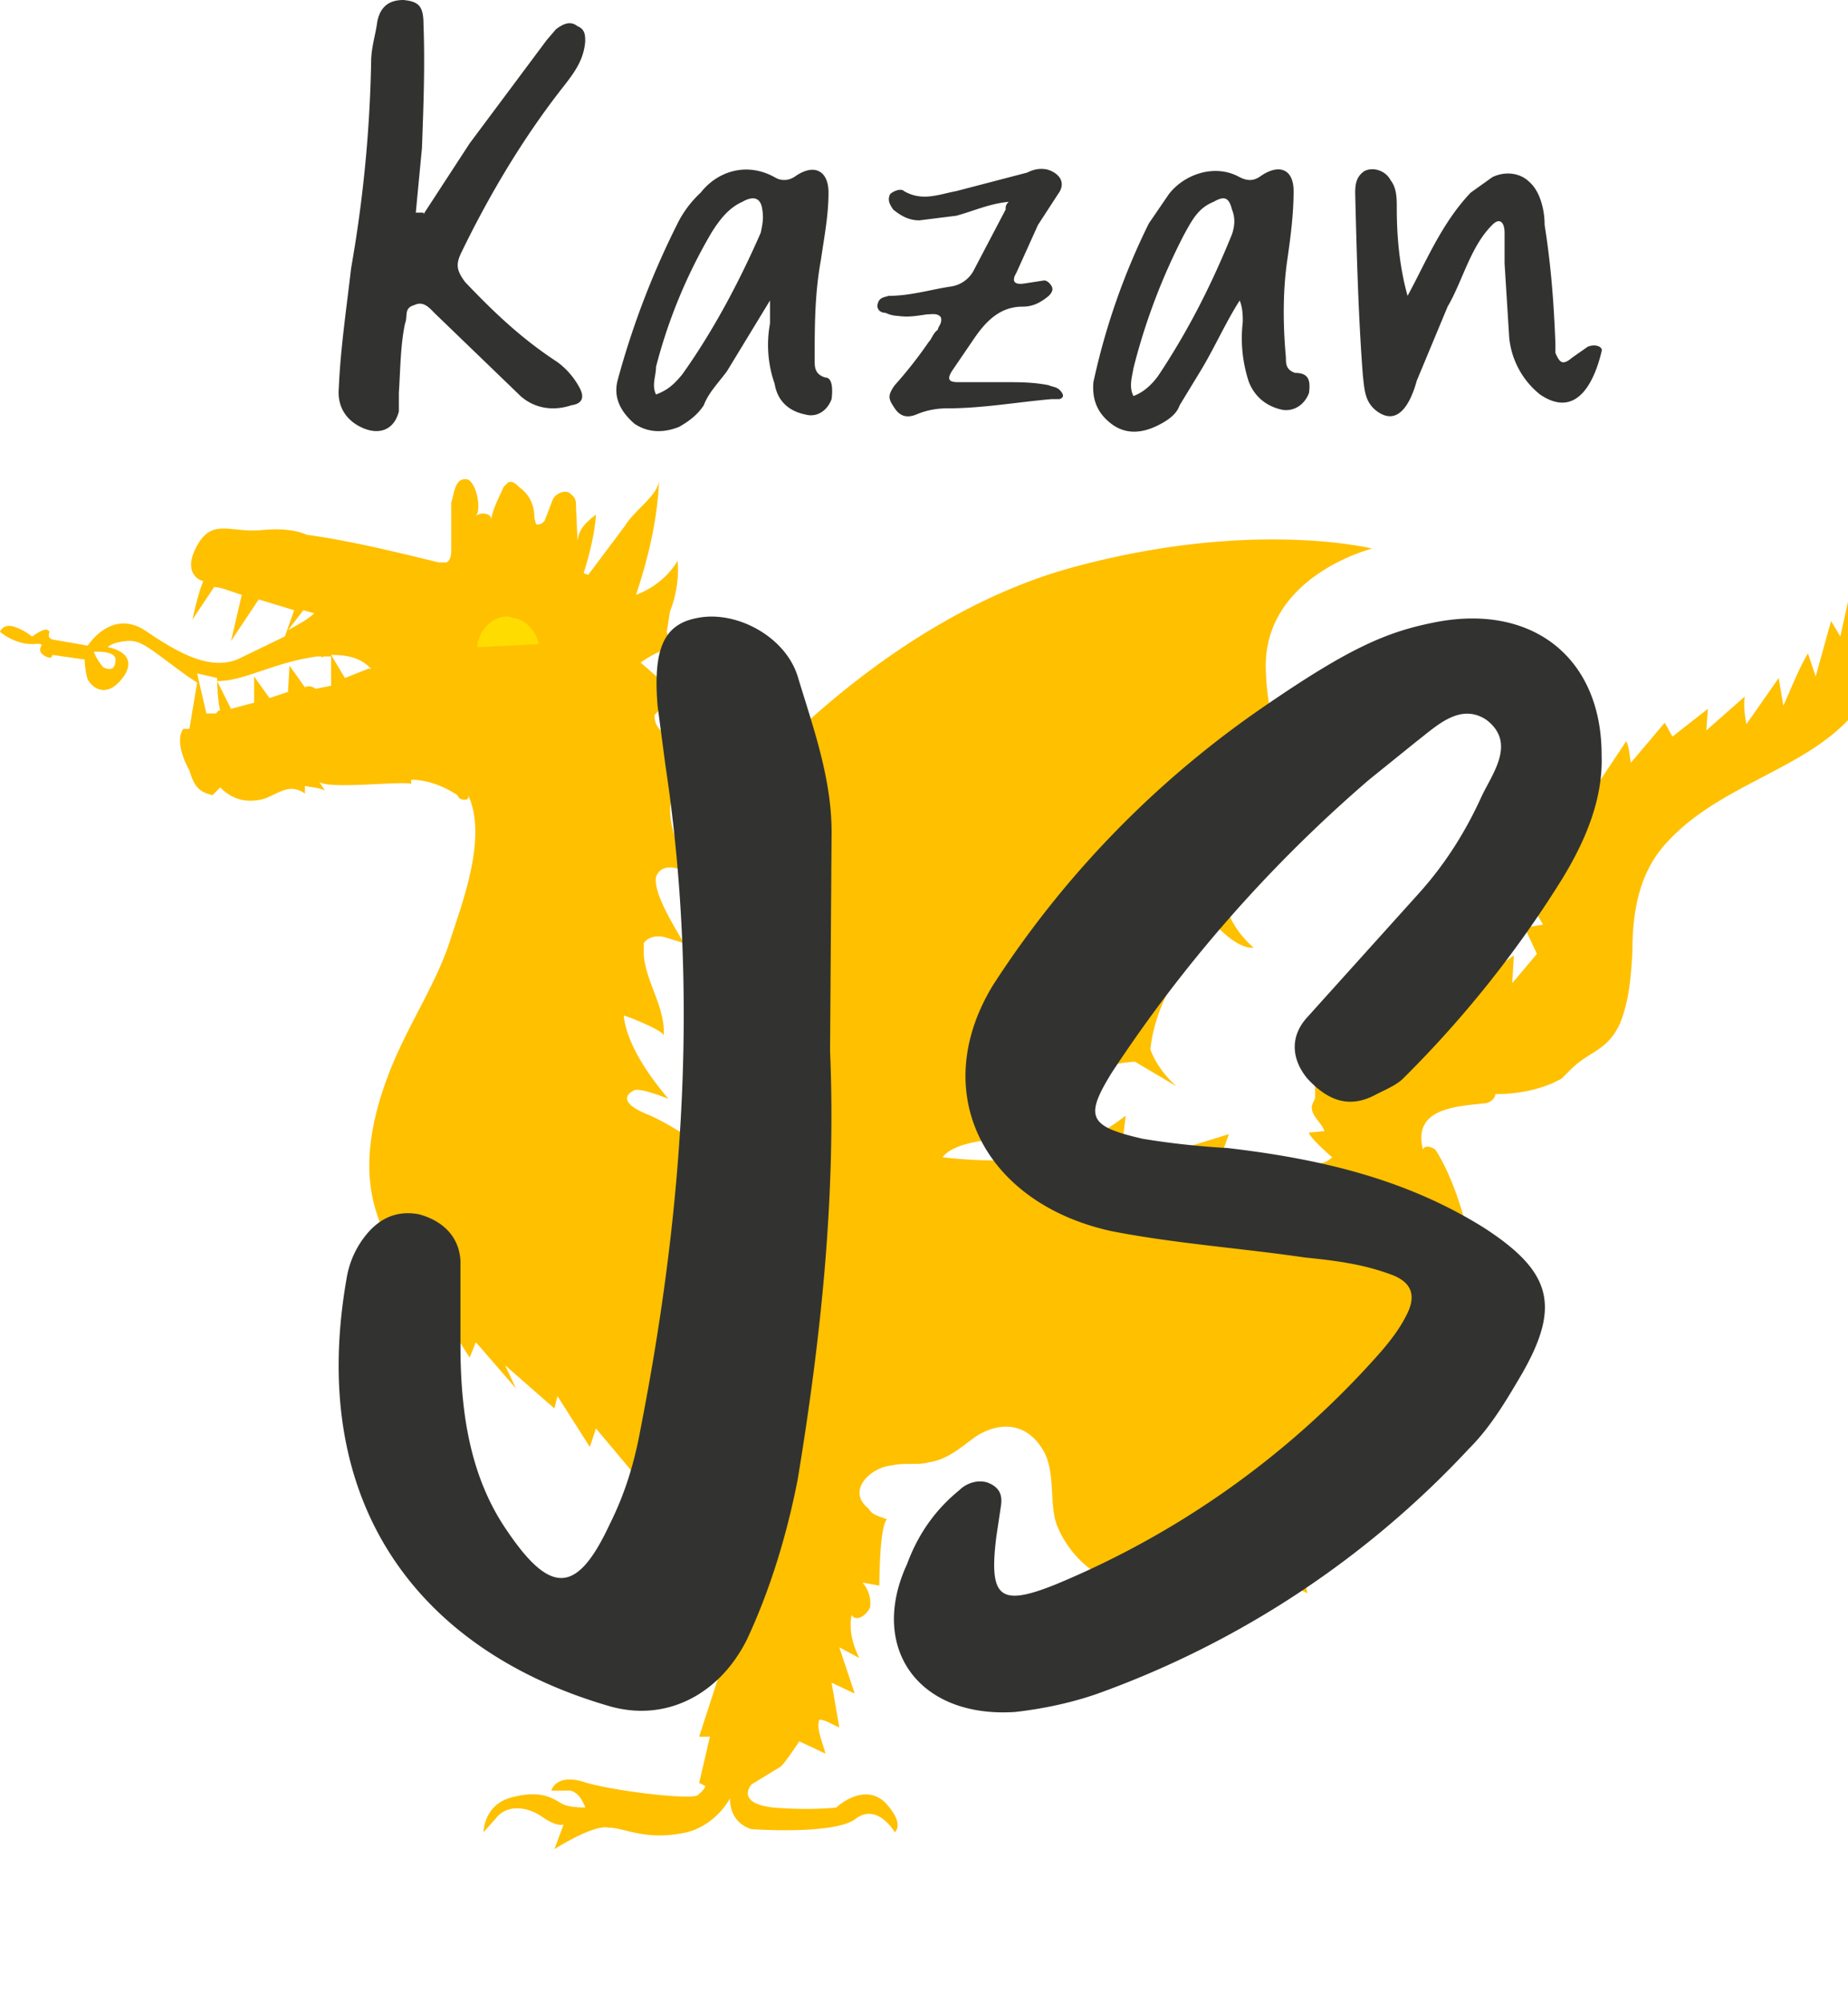
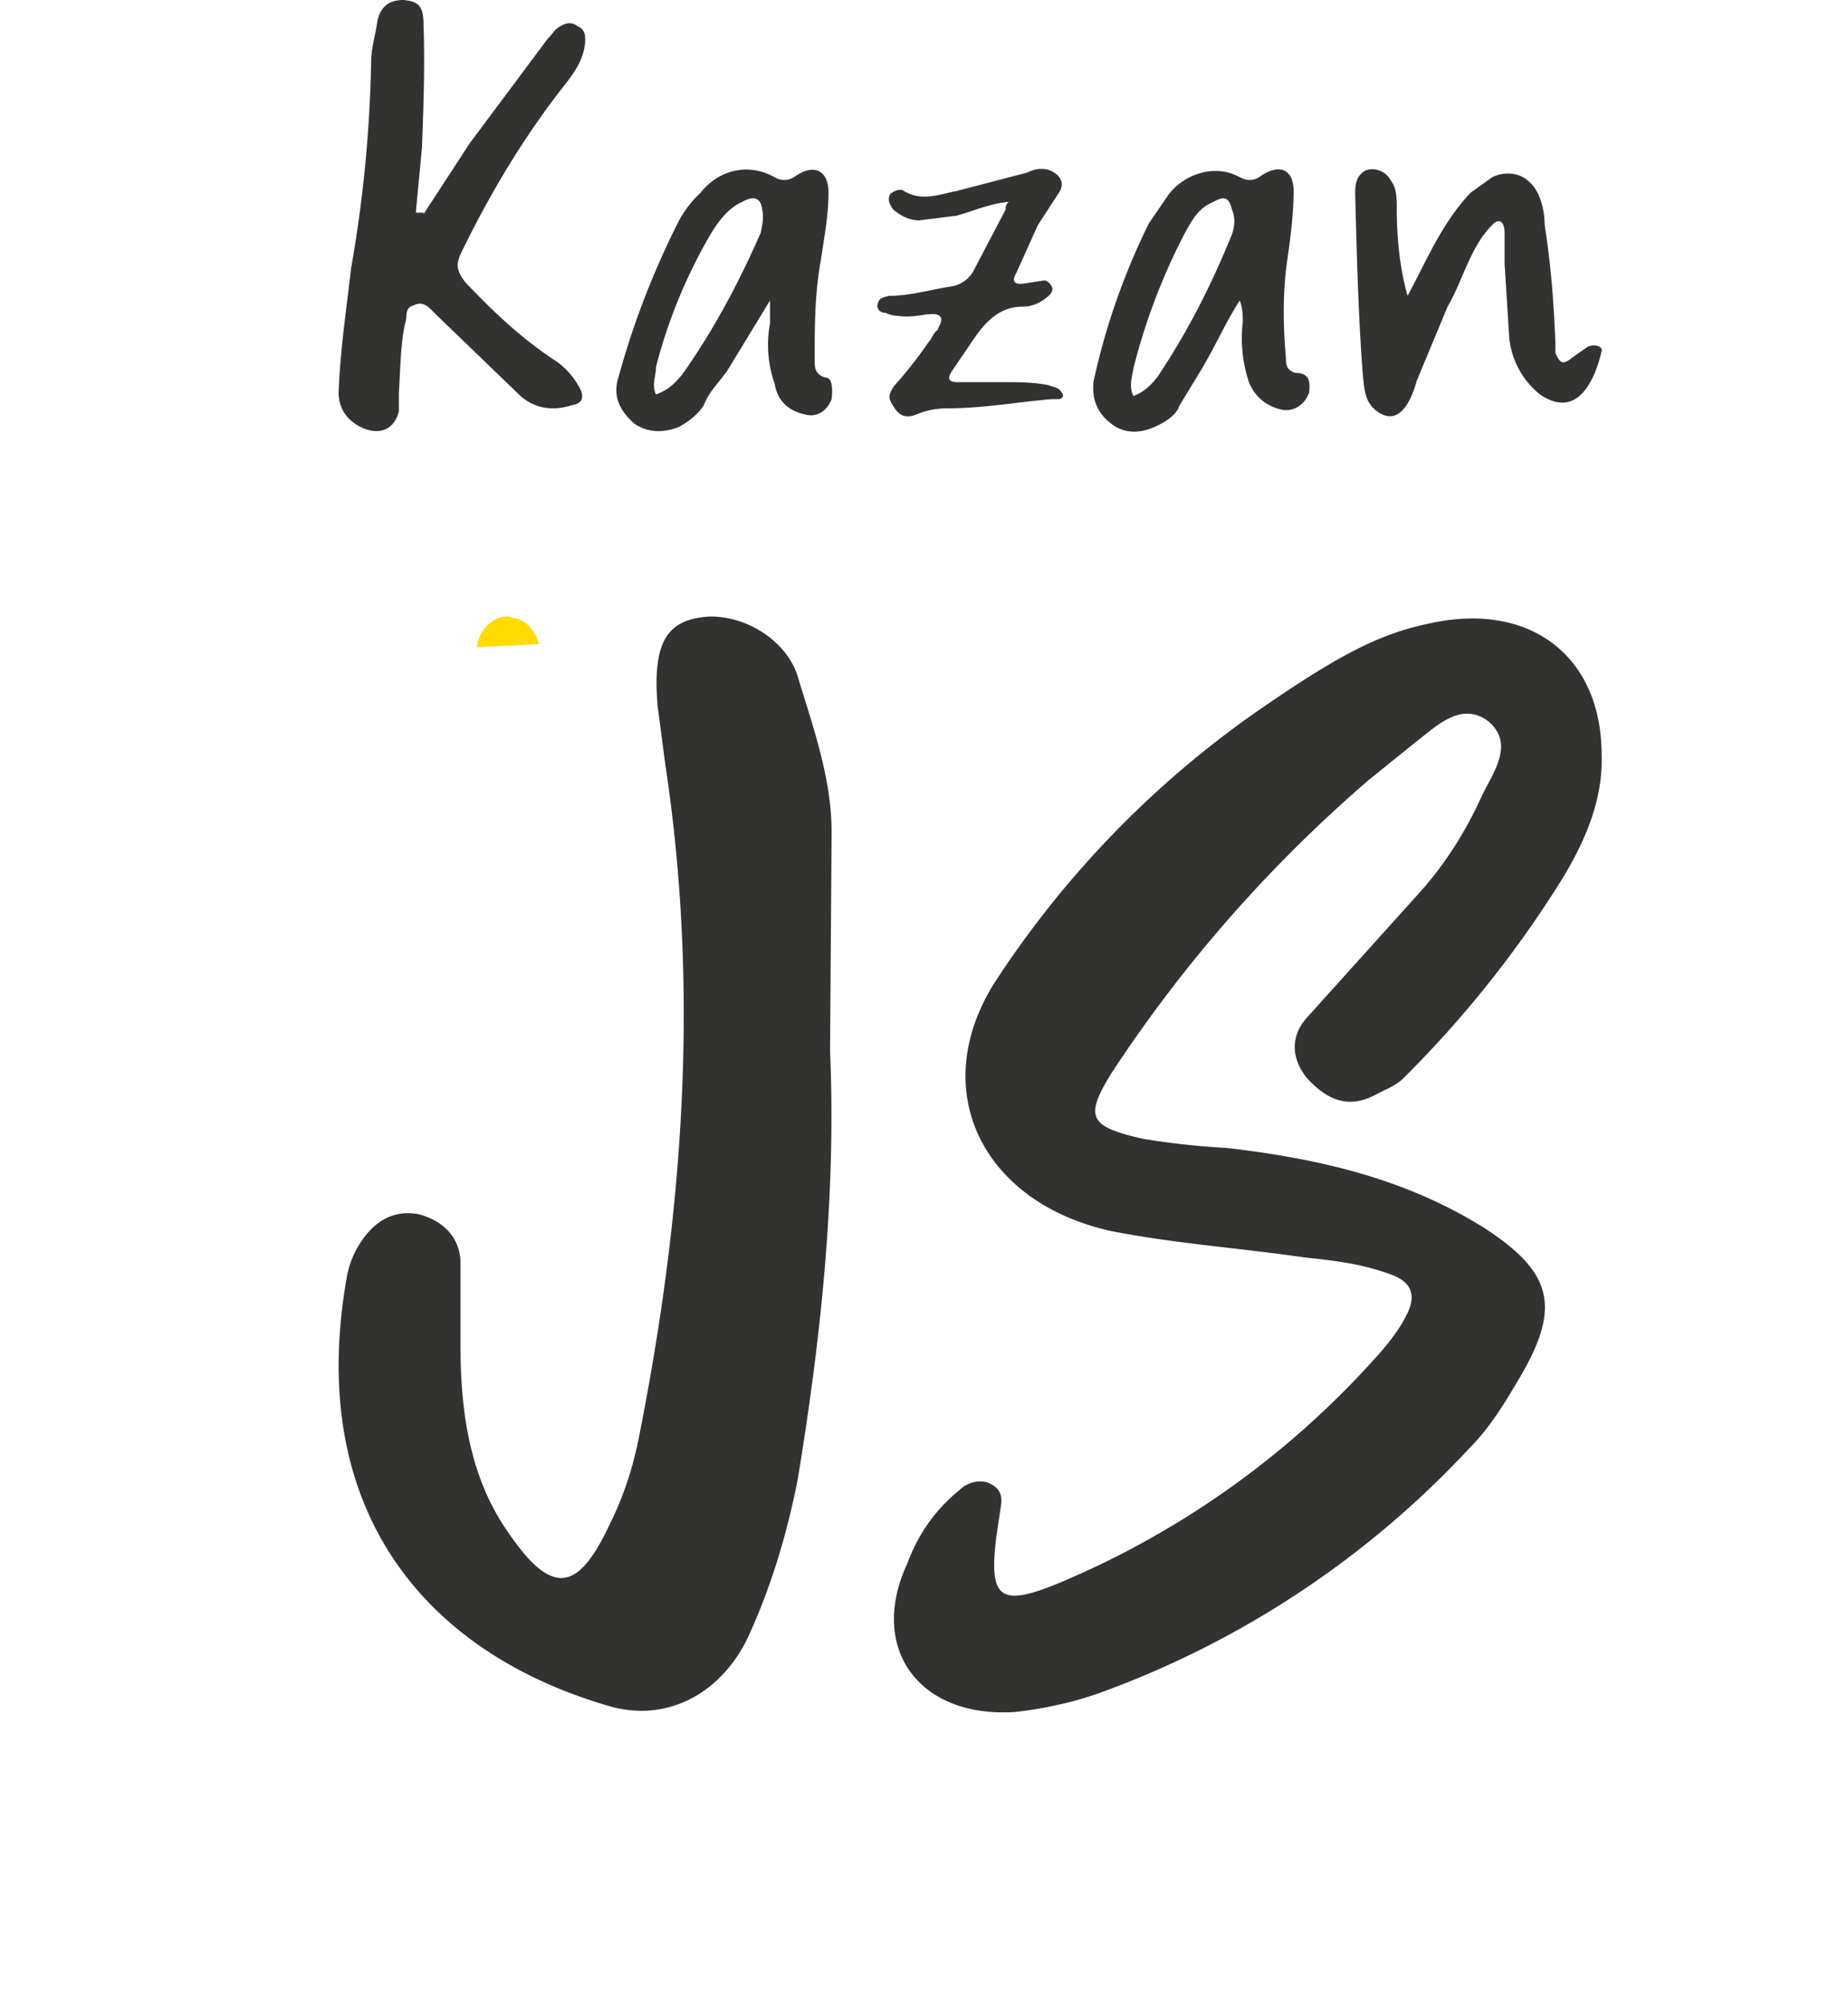
<svg xmlns="http://www.w3.org/2000/svg" preserveAspectRatio="xMidYMid meet" viewBox="0 0 120 130" fill="none">
-   <path fill="#FFC000" fill-rule="evenodd" d="M127.3 33.8l1.7-.2c0-1.2 0-2.3-.4-3.5 0-.4-.2-.7-.4-1h-.9c-1 0-1.9.4-2.6 1v1a3.7 3.7 0 00-2.8-1c1.2.4 1.4 2.5.2 3 .6-.4 1.3.2 1.4.9 0 .6-.4 1.2-1 1.5-.3.2-1 .1-.8-.2l-.8 3.2-.6-.8-.8 3.6-.6-1-1 3.6-.5-1.5c-.6 1-1.1 2.3-1.6 3.4l-.3-1.8-2.1 3c-.1-.6-.2-1.2-.1-1.8l-2.5 2.2.1-1.4-2.3 1.8-.5-.9-2.2 2.6c-.1-.5-.1-1-.3-1.4l-2 3c0-.5-.3-1-.4-1.3l-1.5 3.3-.7-1-.5 2.8-1-.1c.3 1 .5 1.9.6 2.9L99 58l1.2 2-1.2.2.8 1.7-1.6 1.9.1-1.8-2.4 1.7c0-.4.1-.7-.1-1l-2.4 1v-1c-.6.5-1.2 1-2 1.3l-.1-.9-1.6 1.5v-1c-.5.4-.8 1-1 1.4-.2.4-.9.8-1.3.4l-.2 1.7-1.2-.5c0 .4.2 1 0 1.4-.1.4-.6.9-1 1 .4 0 .4 2 .4 2.2 0 .2-.3.5-.2.8 0 .4.7 1 .8 1.4l-1 .1c0 .3 1.5 1.6 1.5 1.6-.2.2-.5.4-.9.4l1.7 1.8-.7.3.8.7-.8 3.1-3.6-1.3s1.9-2.3 2-2.6l-6.4-.6 1.2-3.3c-2.3.7-4.7 1.5-7.1 2l.4-3.2s-2.3 1.8-4.5 2.5c-2.2.5-4.8.5-7.4.2 1-1.3 4.7-1.2 4.7-1.2l1 1s-.3-.8 0-1.8c1.4-4 6.8-4.2 6.8-4.2l2.7 1.6s-1.2-1-1.7-2.4c.5-4.7 4.4-7.9 4.4-7.9s1.3 1.4 2.3 1.3c-5.4-4.8 1.7-12 1.7-12l2.3.4c-.8-.2-3-1-3.2-6.3-.3-6.2 6.9-8 6.9-8s-7.6-1.9-19 1.1c-11.7 3-20.4 12.8-21.3 13.7-.9.9-.5-2.7-.5-2.7s-1.2 2.3-.7 4.5c.5 2.3 1.3 5.5-.3 11.4-1.8 5.8-.1 12-.1 12s-3-2.4-5.2-3.3c-2.2-.9-.9-1.5-.9-1.5.3-.3 2 .4 2.3.5-1.2-1.4-2.7-3.5-2.9-5.4.4.1 2.6 1 2.6 1.3.1-1.9-1.2-3.5-1.3-5.3v-.7c.3-.4.8-.5 1.3-.4l1.3.4c-.5-.9-2-3.2-1.8-4.3.4-1.1 2-.5 2.5.2-.8-1.3-2.7-5.2-.7-6.2l1.8-.3c-1.3-.9-2.4-1.9-3.3-3.2-.3-.3-.4-.6-.4-1l.5-.5a3 3 0 011.9-.6c-.7-.1-1.3-.5-1.8-1L41.6 43c.7-.5 1.6-1 2.6-1-.4 0-.8-.5-.9-1l.2-1.3c.4-1 .6-2.2.5-3.3-.6 1-1.6 1.8-2.7 2.2.8-2.4 1.4-4.9 1.5-7.5 0 1-1.6 2-2.2 3l-2.4 3.2-.3-.1c.4-1.3.7-2.5.8-3.8-.8.6-1.1 1-1.2 1.7l-.1-2.3c0-.2 0-.5-.3-.7-.3-.4-1-.1-1.2.3l-.5 1.3c-.1.3-.5.4-.6.3l-.1-.4c0-.8-.3-1.5-1-2-.2-.2-.4-.4-.7-.3l-.3.3c-.3.7-.7 1.4-.8 2.1 0-.4-.7-.5-1-.2.4-.5 0-2.3-.6-2.4-.8-.1-.8 1-1 1.5v3.2c0 .3-.1.6-.3.7h-.5c-2.9-.7-5.7-1.4-8.6-1.8 0 0-.9-.5-2.9-.3s-3.2-.8-4.2 1 .2 2.3.4 2.3c-.4 1-.7 2.5-.7 2.5l1.4-2.1c.5 0 1.1.3 1.8.5l-.7 3 1.8-2.7 2.3.7-.6 1.7-3.1 1.5c-1.8.7-3.8-.4-6-1.9-2.2-1.4-3.7 1-3.7 1l-2.3-.4c-.5-.2 0-.5-.3-.6-.2-.2-1 .4-1 .4-.1 0-.3-.3-1.1-.6S0 41 0 41s.9.8 2.1.8c1.2-.1.1.2.7.7.6.4.6 0 .6 0l2.1.3s0 .7.2 1.3c.4.7 1.4 1.2 2.4-.3C9 42.3 7 42 7 42s.2-.3 1.2-.4c1-.1 1.5.5 4 2.3l.6.4-.5 3h-.4c-.5.7 0 2 .4 2.7.3 1 .6 1.4 1.5 1.6l.5-.5c.7.7 1.5 1 2.6.8 1-.2 1.8-1.2 2.9-.4V51c.4.1.9.1 1.3.3l-.4-.6c.4.6 6-.1 6 .2v-.3c1 0 2.1.4 3 1 .1.2.2.3.5.3 0 0 .3 0 .2-.3 1.2 2.6-.2 6.5-1.1 9.2-.9 3-2.9 5.8-4.1 9-2.8 7.4.1 10 .1 11.5 1.2 0 1 2.6 1.1 3.4l.7-.7 1.2 2.3.4-1 1.8 2.8.4-1 2.6 3-.7-1.5 3.2 2.8.2-.8 2.1 3.3.4-1.2 2.6 3.1s.4-.2.4 0l2.7 1.8c.2 0 .1-.4.1-.4s1.6.3 1.7.5l.4 2.6c.1.2 0 3 0 3.2h.6l-.9 2.2h.7l-1.1 3.3h.7l-1.2 3.7h.7l-.7 3 .4.2s0 .2-.5.6c-.4.3-5-.2-7.2-.8-2-.7-2.3.5-2.3.5H37c.7.1 1 1.1 1 1.1s-1 0-1.4-.2c-.5-.2-1.2-1-3.2-.5-2 .4-2 2.3-2 2.3l.8-.9c.7-.9 2-.8 3-.1 1 .7 1.4.5 1.4.5L36 120s2.5-1.6 3.5-1.4c1 0 2.3.8 4.6.4 2.3-.3 3.3-2.3 3.3-2.3 0 1.7 1.4 2 1.4 2s5.5.4 6.8-.7c1.4-1 2.5.9 2.5.9s.7-.5-.6-1.9c-1.4-1.4-3.2.3-3.2.3s-1.7.2-4.1 0c-2.5-.3-1.4-1.5-1.4-1.5l1.8-1.1c.2 0 1.3-1.7 1.3-1.7l1.7.8c-.2-.8-.6-1.6-.4-2.2.4 0 .8.3 1.3.5l-.5-2.9 1.5.7-1-3 1.3.7c-.4-.8-.7-1.8-.5-2.8.3.5 1 0 1.2-.5a2 2 0 00-.5-1.6l1.1.2s0-3.9.5-4.3c-.5-.2-1-.3-1.2-.7-1.5-1.2.2-2.7 1.5-2.8.8-.2 1.7 0 2.4-.2 1.3-.2 2.1-1 3.1-1.7 1.6-1 3.2-.8 4.2.7 1 1.4.5 3.5 1 5a6.7 6.7 0 003.1 3.5c1.3.7 2.9 1.2 4.3 1.6 1.6.5 2.3.5 3.8-.2.5-.2 1.3-.2 1.5.3a2.8 2.8 0 013.6-.7 5 5 0 010-2.3c.3-.6.9-1.3 1.6-1.3h1c.4-.3.4-.8.2-1.2 0-.8-.2-1.4-.3-2.2h2c-.3-1-1.5-3-1.3-4 0-.5.9-.8 1.3-1.1.3-.2 3.2-2.2 3.5-1.9l-.5-.6c1.2-1.5 2.3-3.2 3-5l-.6-.4c.7-.8.7-1.9.6-2.9-.3-1.7-1.2-4.4-2.2-5.9-.3-.2-.7-.3-.8 0-.7-2.7 2.2-2.8 4-3 .3 0 .7-.3.7-.6 1.3 0 2.5-.2 3.7-.7l.6-.3.6-.6c1.2-1.2 2.4-1.2 3.2-3 .6-1.5.7-3 .8-4.6 0-2.6.4-5.2 2.3-7.2 2.6-2.8 6.3-4 9.4-6 2-1.3 3.7-3 4.4-5.4 1-3.4 1.8-11.1 7.3-7.5l.3.1c.3 0 .4-.2.3-.4 0-.2-.3-.3-.4-.4l-2.3-1.2zm-119.8 9c0 .7-.4.7-.8.5-.5-.6-.6-1-.6-1s1.4-.1 1.4.5zm12.2-3.2l.7.2c-.4.4-1 .7-1.7 1.1l1-1.3zM14 46.3h-.6l-.6-2.6 1.3.3s0 1.4.2 2.1c-.2 0-.2.2-.3.2zm5.8-1.7l-1-1.4-.1 1.7-1.2.4-1-1.4v1.7L15 46l-.9-1.8c1.8 0 3.6-1.2 6.5-1.6h.3v.1l.1-.1h.5v1.9l-1 .2c-.3-.2-.5-.2-.7-.1zm2.6-.6l-.9-1.5c1.5 0 2.1.4 2.6.9h-.2l-1.5.6z" clip-rule="evenodd" />
  <path fill="#FFDC00" d="M33 40c-1 0-1.8.8-2 1.8v.2l4-.2c-.2-.8-.8-1.6-1.7-1.7L33 40z" />
  <path fill="#323330" d="M53.9 68.2c.4 9.4-.6 18.7-2.1 27.8-.7 3.6-1.8 7.2-3.3 10.4-1.8 3.6-5.3 5.4-9 4.3-12-3.5-19.6-12.8-17-27.7a6 6 0 011-2.5c.9-1.3 2.1-2 3.7-1.7 1.5.4 2.6 1.4 2.7 3v5.5c0 4.3.6 8.5 3 12 2.9 4.3 4.6 4.1 6.7-.4 1-2 1.6-4 2-6.2 2.8-14.3 3.8-28.6 1.6-43.1l-.5-3.8c-.3-3.7.4-5.3 2.6-5.7 2.5-.5 5.7 1.2 6.5 3.8 1 3.3 2.2 6.6 2.2 10.1l-.1 14.2zM104 49c.1 2.8-1 5.5-2.6 8.1A71 71 0 0191.1 70c-.4.4-1.1.7-1.7 1-1.8 1-3.2.4-4.5-1-1-1.2-1.2-2.7 0-4l7.3-8.1c1.7-1.9 3-4 4-6.2.7-1.5 2.3-3.5.3-5-1.7-1.1-3.2.4-4.5 1.4l-3.1 2.5a90.8 90.8 0 00-16.7 19c-1.8 2.9-1.5 3.5 2 4.3 1.8.3 3.7.5 5.5.6 6 .7 11.6 2 16.7 5.2 4.3 2.8 5 5 2.4 9.5-1 1.7-2 3.4-3.4 4.8a61.3 61.3 0 01-24.1 15.9c-1.7.6-3.6 1-5.4 1.2-6.3.4-9.5-4.2-7-9.6.7-1.9 1.8-3.5 3.4-4.8.4-.4 1.1-.7 1.8-.5.8.3 1 .8.9 1.5l-.3 2c-.5 4 .2 4.6 3.9 3.1a57.4 57.4 0 0021-15c.7-.8 1.3-1.6 1.7-2.4.7-1.3.4-2.2-1-2.7-1.9-.7-3.7-.9-5.6-1.1-4.1-.6-8.4-.9-12.5-1.7-8.3-1.8-12-9-7.7-16a64 64 0 0117.8-18.2c5.4-3.7 7.8-4.7 10.8-5.3 6.4-1.3 11 2.3 10.9 8.8zM27.5 13.9l3-4.6 5-6.7.6-.7c.4-.3.9-.6 1.4-.2.5.2.5.6.5 1-.1 1.2-.7 2-1.4 2.9-2.6 3.3-4.8 7-6.6 10.7-.4.8-.4 1.2.2 2 1.9 2 3.7 3.7 6 5.2a5 5 0 011.4 1.6c.4.7.2 1.1-.5 1.2-1.2.4-2.4.2-3.3-.6l-5.6-5.4c-.3-.3-.7-.8-1.3-.5-.7.2-.4.7-.6 1.2-.3 1.4-.3 3-.4 4.5v1.2c-.3 1.2-1.3 1.6-2.5 1-1-.5-1.5-1.4-1.4-2.5.1-2.5.5-5.2.8-7.8A86 86 0 0024.1 4c0-.9.3-1.8.4-2.6.2-1 .8-1.4 1.7-1.4 1 .1 1.3.4 1.3 1.6.1 2.6 0 5.3-.1 8l-.4 4.2h.5zM54 25.9c-.3.8-1 1.2-1.7 1-1-.2-1.8-.8-2-2A7.6 7.6 0 0150 21v-1.5l-2.8 4.6c-.6.8-1.2 1.4-1.5 2.2-.4.6-.9 1-1.6 1.4-1 .4-2 .4-2.9-.2-.8-.7-1.4-1.6-1.1-2.8a54 54 0 014-10.4 7 7 0 011.4-1.8c1.1-1.4 3-2 4.8-1 .5.3 1 .2 1.4-.1 1.2-.8 2.1-.3 2.1 1.1 0 1.5-.3 3-.5 4.4-.4 2.2-.4 4.3-.4 6.5 0 .4 0 .9.7 1.1.4 0 .5.6.4 1.4zm-4.5-12.3c-.1-.8-.6-.9-1.3-.5-.9.4-1.5 1.2-2 2a33.8 33.8 0 00-3.6 8.7c0 .6-.3 1.2 0 1.8.8-.3 1.2-.7 1.7-1.3 2-2.8 3.7-6 5.1-9.2.1-.5.2-.9.1-1.5zM66 17.7c-.3.5-.2.8.5.7l1.3-.2c.2 0 .4.2.5.4.1.2 0 .4-.2.6-.6.5-1.1.7-1.7.7-1.5 0-2.4 1-3.1 2l-1.5 2.2c-.3.5-.2.7.4.7h3c1 0 1.9 0 2.9.2.2.1.5.1.7.3.3.3.3.5 0 .6h-.5c-2.3.2-4.5.6-6.8.6-.6 0-1.3.1-2 .4-.5.2-1 .2-1.4-.4-.4-.6-.5-.8 0-1.5a28 28 0 002.2-2.8c.2-.2.3-.6.6-.8 0-.2.3-.4.2-.8-.2-.3-.6-.2-.9-.2-.7.1-1.2.2-1.9.1a2 2 0 01-.8-.2c-.4 0-.6-.3-.5-.6.1-.4.4-.4.7-.5 1.4 0 2.7-.4 4-.6a2 2 0 001.5-1l2.1-4c0-.2 0-.3.2-.5-1.2.1-2.3.6-3.4.9l-2.4.3c-.7 0-1.2-.3-1.7-.7-.2-.3-.4-.6-.2-1 .2-.2.7-.4.9-.2 1.2.7 2.3.2 3.4 0l4.6-1.2c.4-.2.8-.3 1.3-.2.7.2 1.3.8.7 1.6l-1.3 2-1.4 3.1zM85 25.5c-.3.8-1 1.2-1.7 1.1-1-.2-1.8-.8-2.2-1.8a9 9 0 01-.4-3.9c0-.4 0-.9-.2-1.4-.9 1.4-1.6 3-2.5 4.5l-1.4 2.3c-.2.6-.8 1-1.4 1.3-1 .5-2 .6-2.9 0-1-.7-1.4-1.6-1.3-2.8a44.3 44.3 0 013.6-10.3l1.3-1.9c1-1.3 3-2 4.6-1.1.6.3 1 .2 1.4-.1 1.2-.8 2.1-.4 2.1 1 0 1.5-.2 3-.4 4.4-.3 2-.3 4.2-.1 6.4 0 .4 0 .8.6 1 .9 0 1 .5.9 1.3zm-5-11.9c-.2-.8-.5-.9-1.2-.5-1 .4-1.4 1.2-1.9 2.1a40.1 40.1 0 00-3.3 8.7c-.1.6-.3 1.2 0 1.8.8-.3 1.3-.9 1.6-1.3 2-3 3.5-6 4.8-9.2.2-.6.2-1.1 0-1.6zM104 22.8c-.4 1.7-1.5 4.5-4 2.8a5.4 5.4 0 01-2-3.7l-.3-4.8v-2c0-.5-.2-1-.7-.6-1.5 1.4-2 3.7-3 5.4l-2 4.8c-.3 1.1-1.1 3.2-2.7 1.9-.7-.6-.7-1.4-.8-2.2-.3-3.9-.4-7.9-.5-11.8 0-.5 0-1.1.6-1.5.6-.3 1.4 0 1.7.6.4.5.4 1.2.4 1.8 0 2 .2 3.9.7 5.7 1.2-2.2 2.2-4.7 4.1-6.7l1.4-1c.8-.4 1.8-.3 2.4.3.7.6 1 1.8 1 2.8.4 2.5.6 5 .7 7.7v.6c.3.7.5.8 1.1.3l1-.7c.5-.2 1 0 .9.3z" />
</svg>